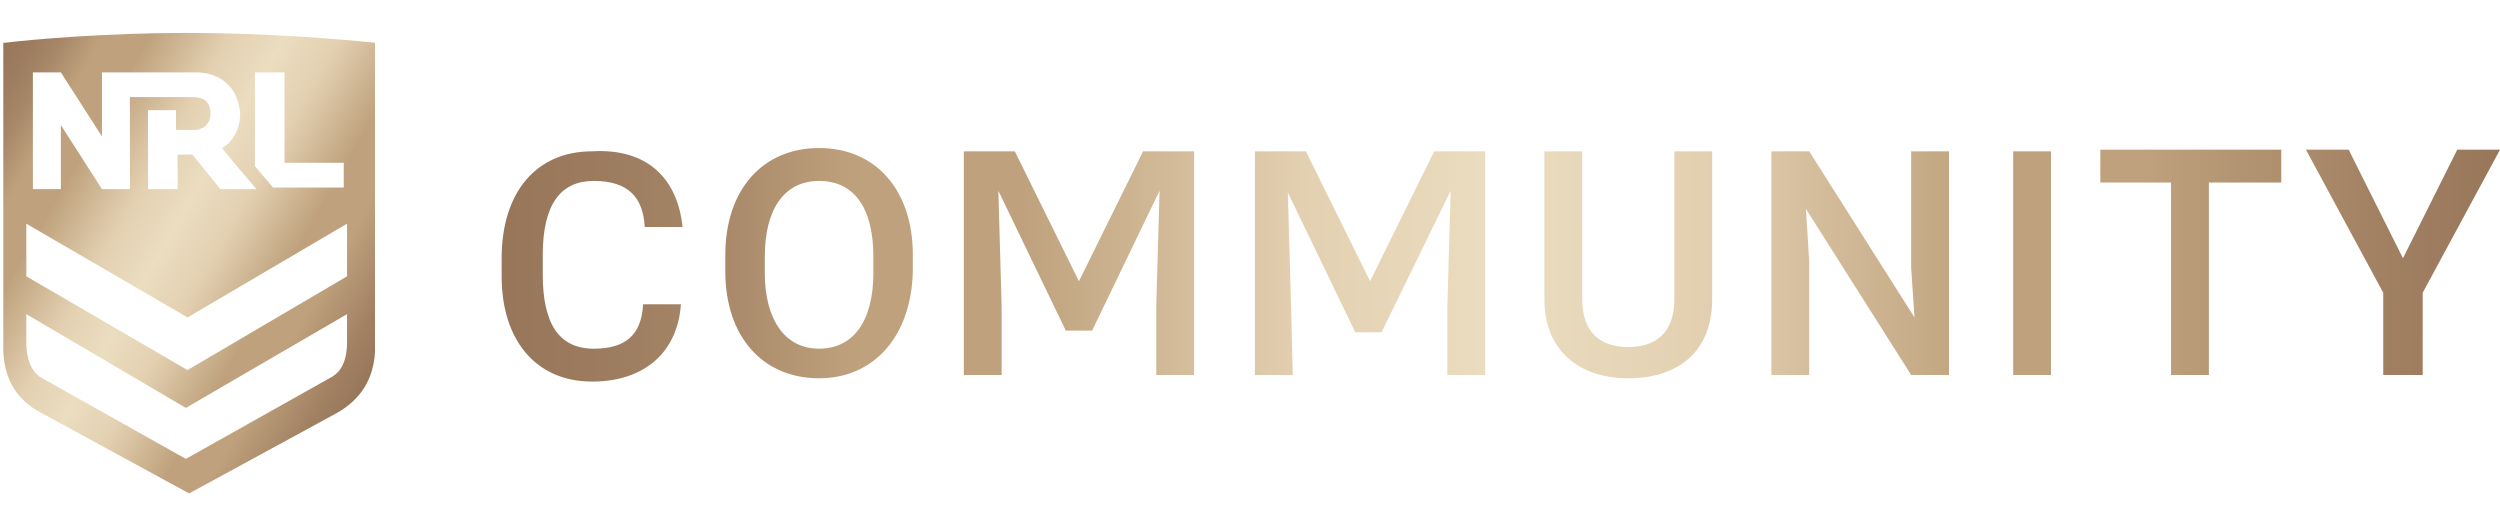
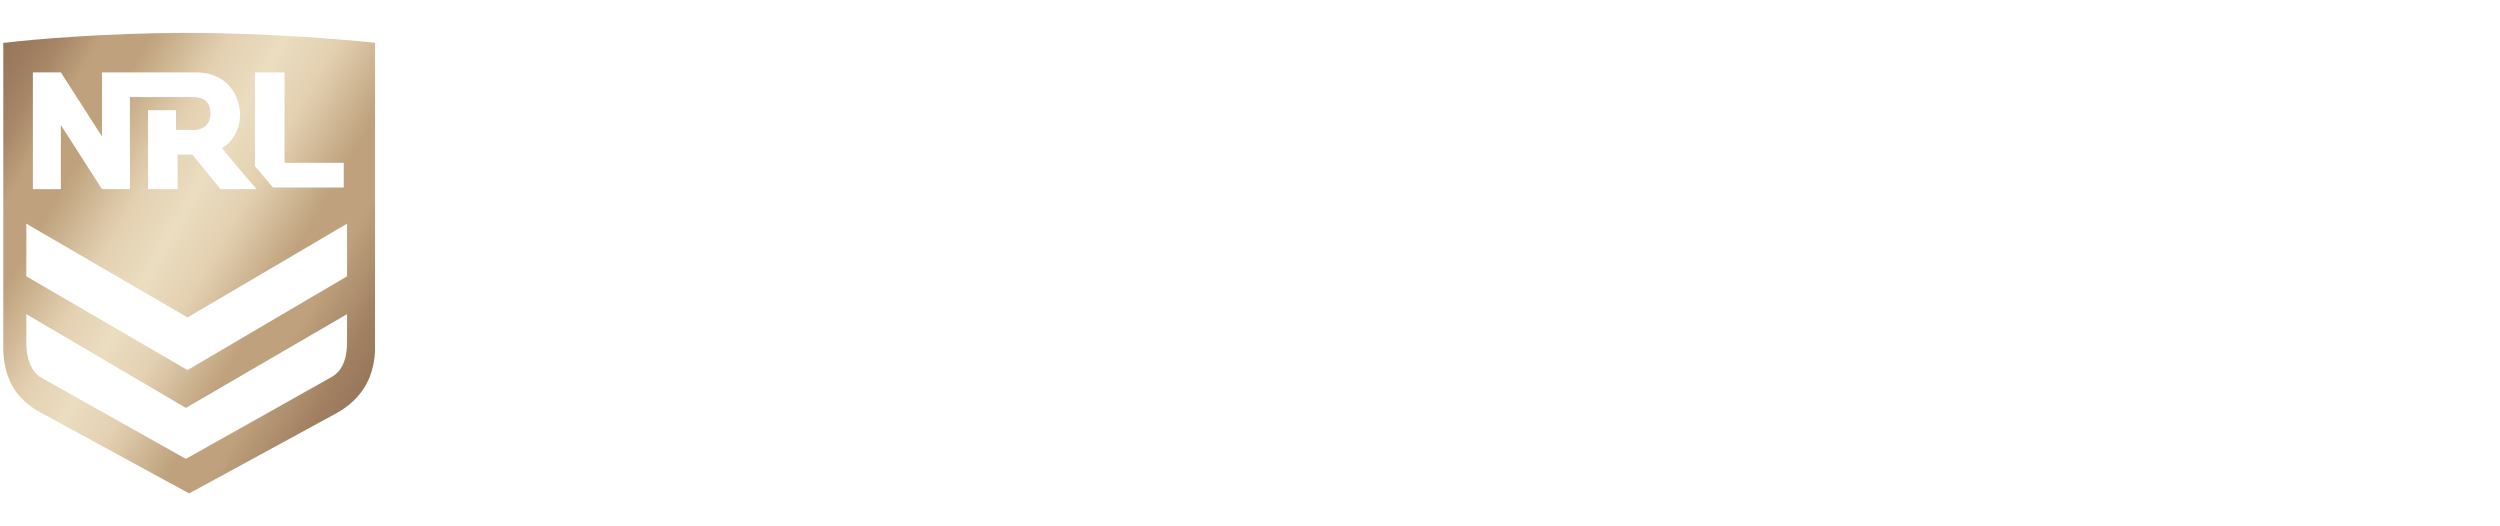
<svg xmlns="http://www.w3.org/2000/svg" version="1.1" id="Layer_1" x="0px" y="0px" viewBox="0 0 152 32" style="enable-background:new 0 0 152 32;" xml:space="preserve">
  <style type="text/css">
	.st0{fill-rule:evenodd;clip-rule:evenodd;fill:url(#SVGID_1_);}
	.st1{fill-rule:evenodd;clip-rule:evenodd;fill:url(#SVGID_00000030480408296129952050000003474267711552183708_);}
</style>
  <linearGradient id="SVGID_1_" gradientUnits="userSpaceOnUse" x1="30.625" y1="16.009" x2="151.946" y2="16.009">
    <stop offset="0" style="stop-color:#98765A" />
    <stop offset="5.000000e-02" style="stop-color:#9C7B5E" />
    <stop offset="0.11" style="stop-color:#A88869" />
    <stop offset="0.17" style="stop-color:#BD9F7B" />
    <stop offset="0.18" style="stop-color:#BFA27D" />
    <stop offset="0.26" style="stop-color:#BFA27D" />
    <stop offset="0.4" style="stop-color:#E3D0B1" />
    <stop offset="0.5" style="stop-color:#EBDDC0" />
    <stop offset="0.6" style="stop-color:#E3D0B1" />
    <stop offset="0.74" style="stop-color:#BFA27D" />
    <stop offset="0.82" style="stop-color:#BFA27D" />
    <stop offset="0.83" style="stop-color:#BD9F7B" />
    <stop offset="0.94" style="stop-color:#A28163" />
    <stop offset="1" style="stop-color:#98765A" />
  </linearGradient>
-   <path class="st0" d="M41.5,13.8h-2.3c-0.1-1.8-1-2.8-3.1-2.8c-2,0-3.1,1.4-3.1,4.5v1.2c0,3,1,4.5,3.1,4.5c1.9,0,2.9-0.8,3-2.7h2.3  c-0.2,2.9-2.2,4.7-5.4,4.7c-3.4,0-5.5-2.5-5.5-6.4v-1.1c0-4,2.1-6.5,5.5-6.5C39.4,9,41.2,10.9,41.5,13.8z M49.8,23  c-3.4,0-5.7-2.5-5.7-6.5v-1c0-4,2.3-6.5,5.7-6.5c3.4,0,5.7,2.5,5.7,6.5v1C55.4,20.5,53.1,23,49.8,23z M104.1,18.2  c0,3.2-2.1,4.8-5.1,4.8s-5.1-1.7-5.1-4.8v-9h2.3v9c0,2,1.1,2.9,2.8,2.9c1.7,0,2.8-0.9,2.8-2.9v-9h2.3V18.2z M60.9,22.8h-2.3V9.2h3.1  l3.9,7.9l3.9-7.9h3.1v13.6h-2.3v-4.2l0.2-7l-4.1,8.5h-1.6l-4.1-8.5l0.2,7L60.9,22.8z M78.6,22.8h-2.3V9.2h3.1l3.9,7.9l3.9-7.9h3.1  v13.6H88v-4.2l0.2-7L84,20.2h-1.6l-4.1-8.5l0.2,7L78.6,22.8z M124.7,22.8h-2.3V9.2h2.3V22.8z M118.5,22.8h-2.3l-6.4-10.1l0.2,3.2  v6.9h-2.3V9.2h2.3l6.4,10.1l-0.2-3V9.2h2.3V22.8z M138.7,11.1h-4.4v11.7H132V11.1h-4.3v-2h11V11.1z M147.3,22.8h-2.4v-5l-4.7-8.7  h2.6l3.3,6.6l3.3-6.6h2.6l-4.7,8.7V22.8z M49.8,11c-2.1,0-3.3,1.7-3.3,4.6v1c0,2.8,1.2,4.6,3.3,4.6c2.1,0,3.3-1.7,3.3-4.6v-1  C53.1,12.6,51.9,11,49.8,11z" />
  <linearGradient id="SVGID_00000025439341266720491790000015891266922317698480_" gradientUnits="userSpaceOnUse" x1="-1.734" y1="5.621" x2="23.914" y2="20.429">
    <stop offset="0" style="stop-color:#98765A" />
    <stop offset="5.000000e-02" style="stop-color:#9C7B5E" />
    <stop offset="0.11" style="stop-color:#A88869" />
    <stop offset="0.17" style="stop-color:#BD9F7B" />
    <stop offset="0.18" style="stop-color:#BFA27D" />
    <stop offset="0.26" style="stop-color:#BFA27D" />
    <stop offset="0.4" style="stop-color:#E3D0B1" />
    <stop offset="0.5" style="stop-color:#EBDDC0" />
    <stop offset="0.6" style="stop-color:#E3D0B1" />
    <stop offset="0.74" style="stop-color:#BFA27D" />
    <stop offset="0.82" style="stop-color:#BFA27D" />
    <stop offset="0.83" style="stop-color:#BD9F7B" />
    <stop offset="0.94" style="stop-color:#A28163" />
    <stop offset="1" style="stop-color:#98765A" />
  </linearGradient>
  <path style="fill-rule:evenodd;clip-rule:evenodd;fill:url(#SVGID_00000025439341266720491790000015891266922317698480_);" d="  M22.8,2.6v18.8c-0.1,1.7-0.9,2.9-2.3,3.7l-9,4.9l-9-4.9c-1.5-0.8-2.2-2-2.3-3.7V2.6h0.1C1.9,2.4,6.5,2,11.4,2  C16.2,2,20.9,2.4,22.8,2.6L22.8,2.6z M21.1,20.8c0,1.2-0.4,1.8-0.9,2.1l-8.9,5l-8.9-5C2,22.6,1.6,22,1.6,20.8v-1.7l9.7,5.7l9.8-5.7  V20.8z M1.6,13.6v3.2l9.8,5.7l9.7-5.7v-3.2l-9.7,5.7L1.6,13.6z M11.9,4.4H6.2v3.9h0L3.7,4.4H2v7.1h1.7V7.6h0l2.5,3.9h1.7V5.9h3.8  c0.7,0,1.1,0.3,1.1,1c0,0.6-0.4,1-1,1h-1.1V6.7H9v4.8h1.8V9.4h0.9l1.7,2.1h2.2c0,0-1.9-2.2-2.1-2.5c0.7-0.4,1.1-1.2,1.1-2.1  C14.5,5.4,13.5,4.4,11.9,4.4z M17.3,4.4h-1.8v5.7l1.1,1.3h4.3V9.9h-3.6V4.4z" />
</svg>